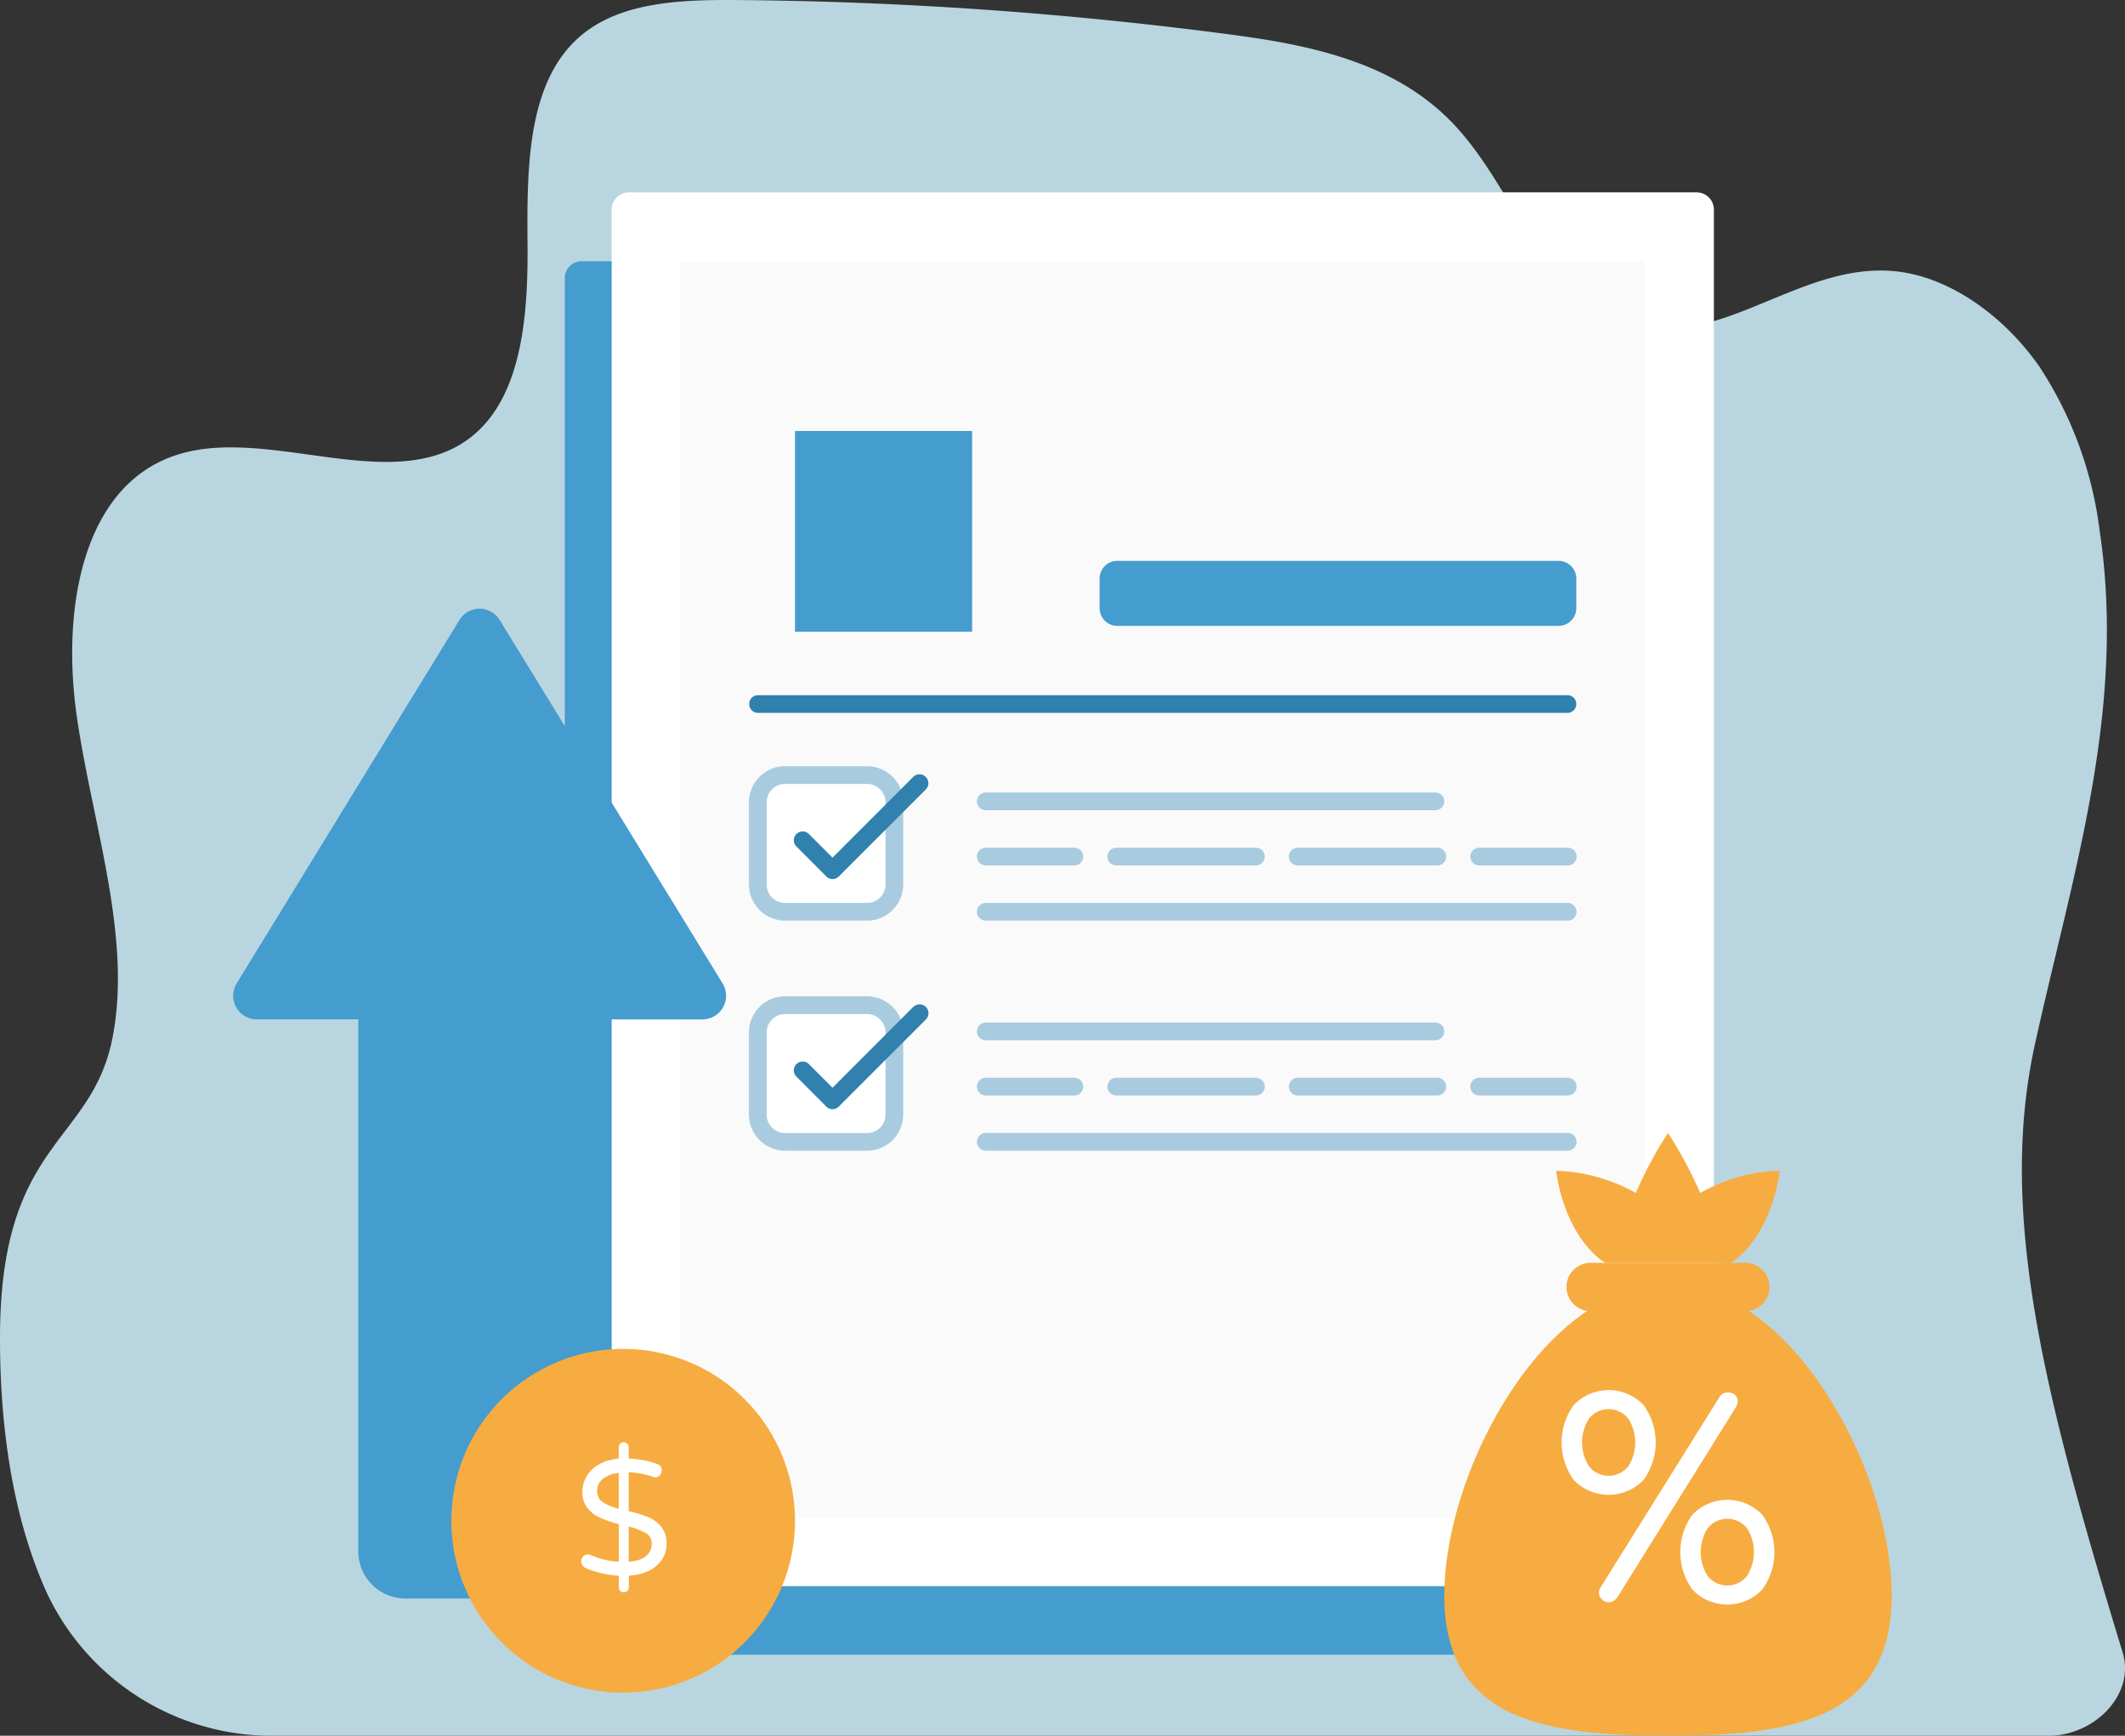
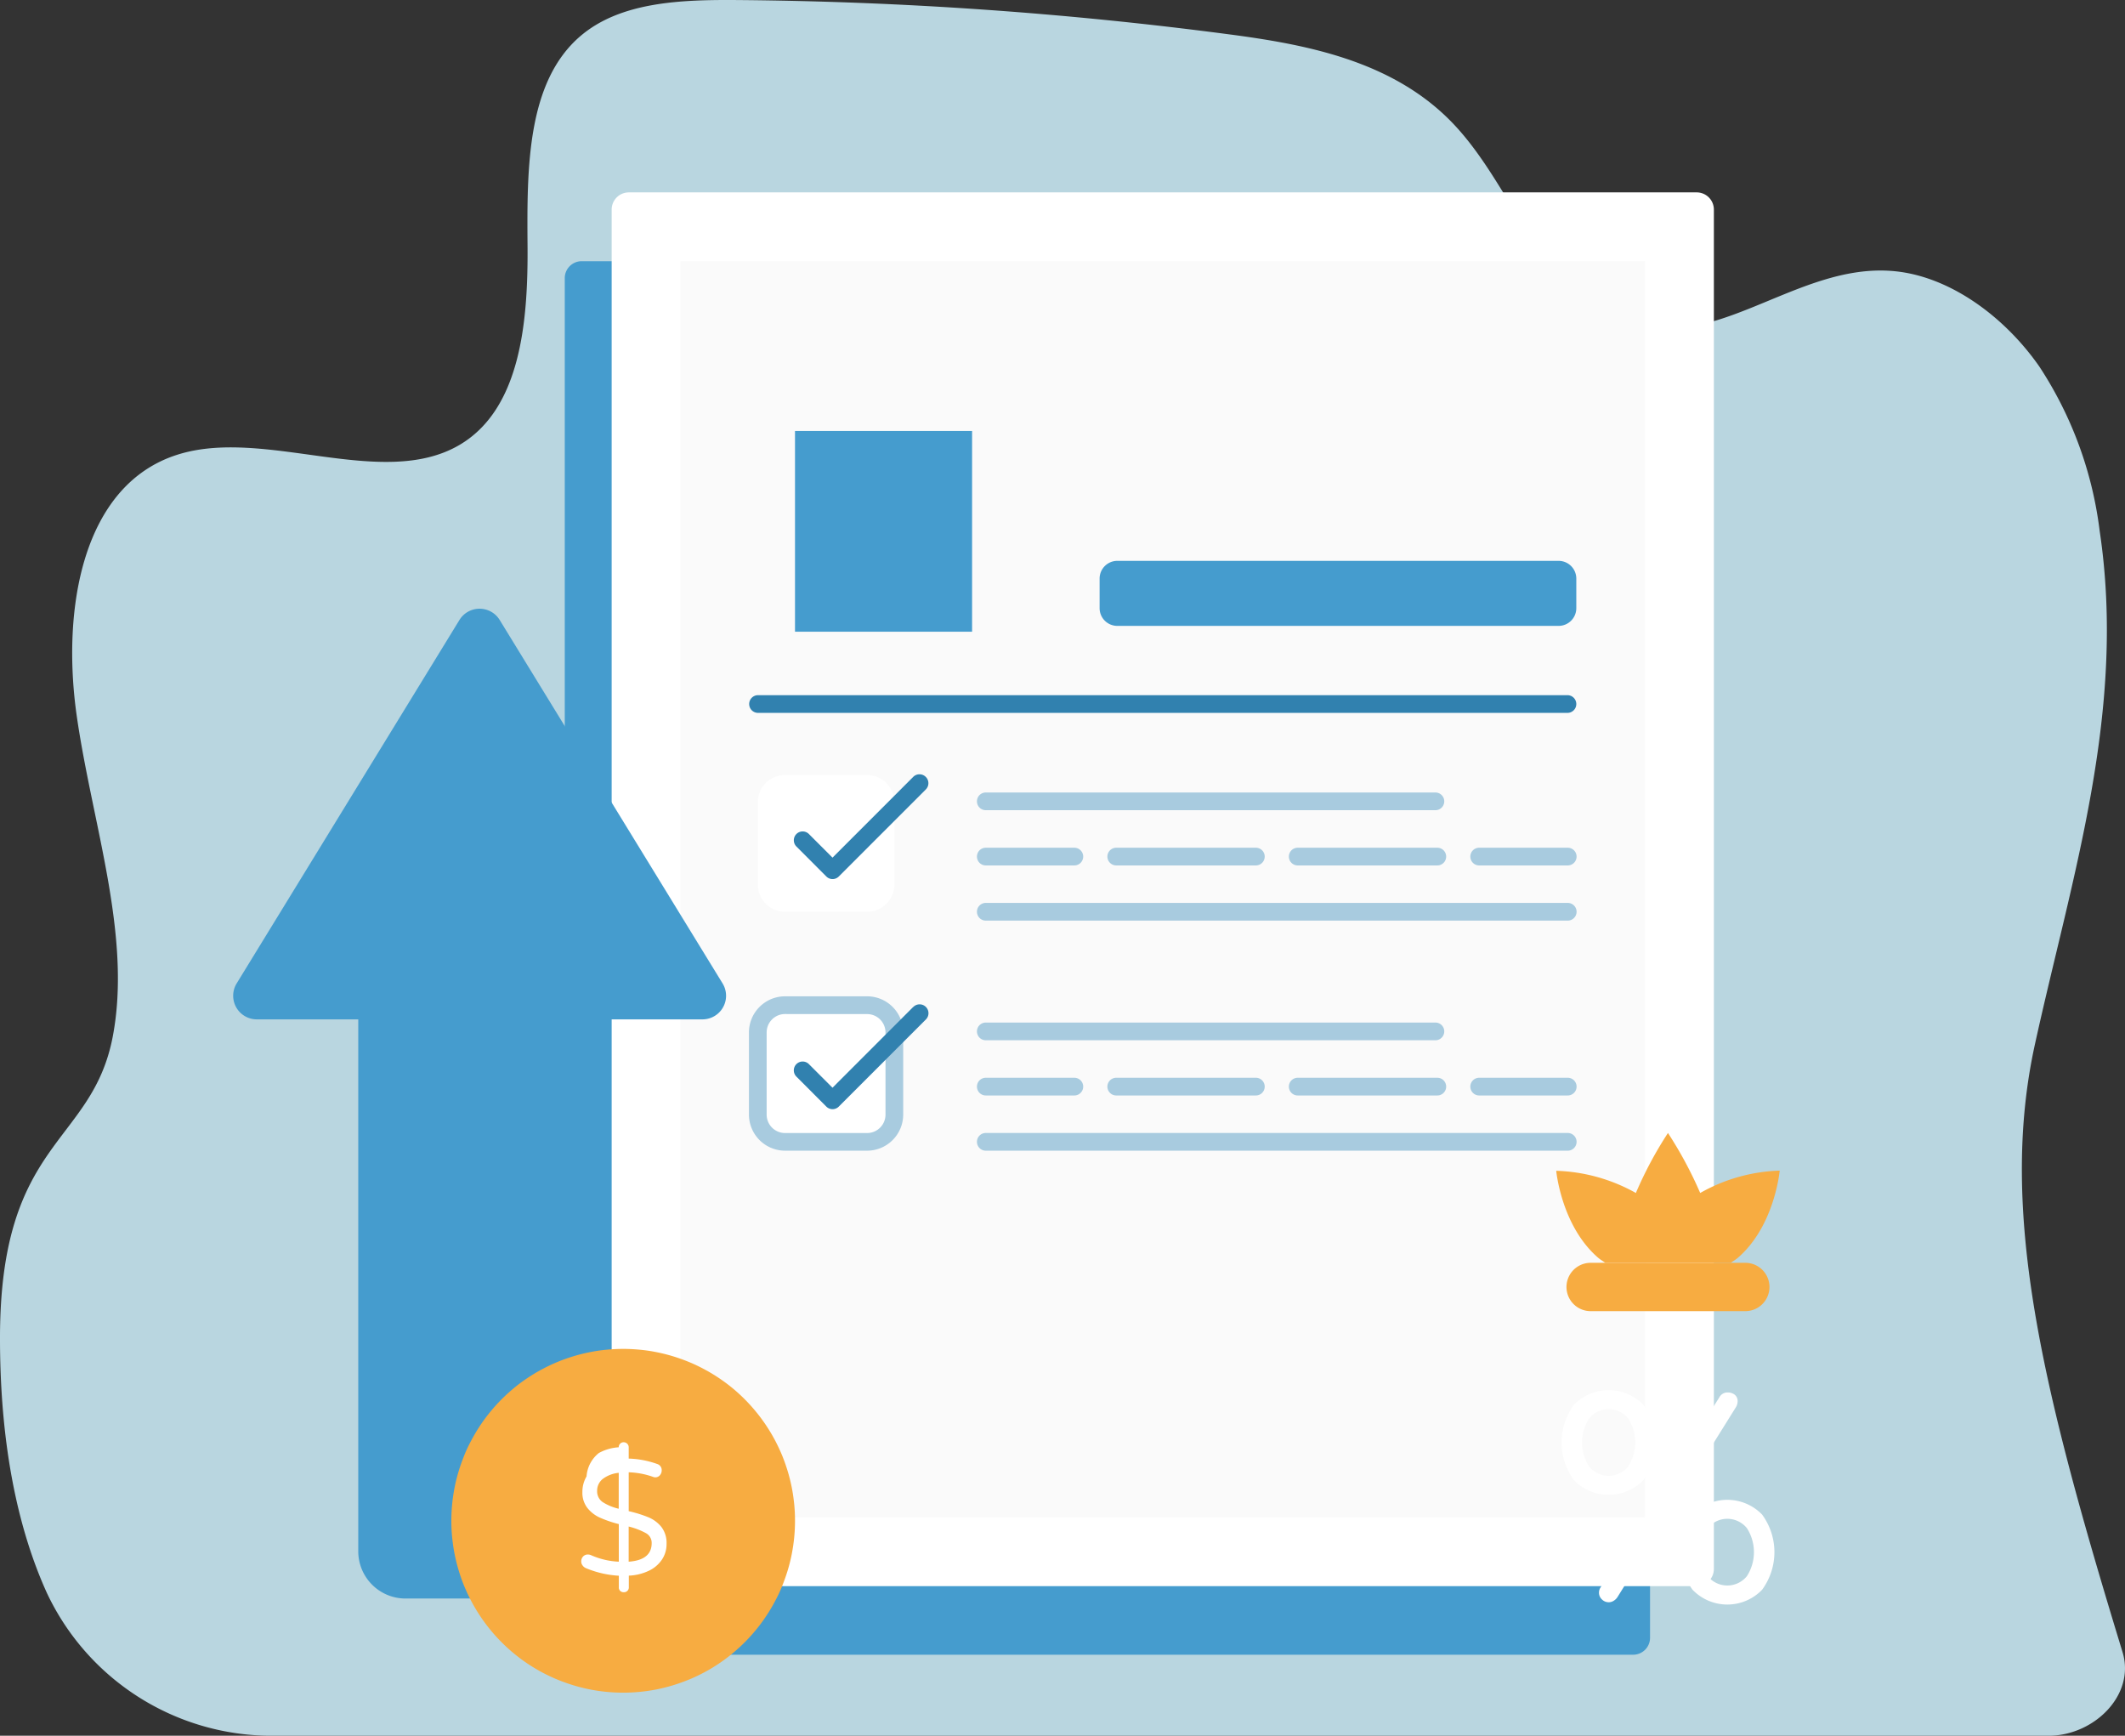
<svg xmlns="http://www.w3.org/2000/svg" width="180" height="147" viewBox="0 0 180 147">
  <rect x="0" y="0" width="180" height="147" fill="#333333" stroke="none" />
  <g id="smsf-set-up" transform="translate(-10071.59 -10912.875)">
    <path id="Path_17437" data-name="Path 17437" d="M194.314,170.806c-6.752-22.078-10.53-37.277-7.425-51.441s7.784-28.25,5.487-43.519a32.566,32.566,0,0,0-5.107-13.906c-2.931-4.206-7.517-7.591-12.2-8.071-8.674-.882-15.822,7.857-24.145,3.83-6.312-3.053-8.426-11.338-13.47-16.5s-12.272-6.538-18.854-7.4a339.79,339.79,0,0,0-41.56-2.9c-4.825-.039-9.961.144-13.363,3.062-4.533,3.887-4.518,11.2-4.467,17.737S58.6,65.582,53.406,68.6c-6.578,3.813-16.495-1.555-23.878.812-8.02,2.564-9.809,13.029-8.5,22.139s4.674,18.584,3.05,27.119c-1.753,9.211-9.554,8.7-9.554,25.545,0,9.382,1.627,16.435,3.982,21.611a21.047,21.047,0,0,0,19.242,12.072H188.055C191.892,177.895,195.431,174.449,194.314,170.806Zm0,0" transform="translate(10057.066 10881.98)" fill="#b9d6e0" />
    <g id="Group_5906" data-name="Group 5906" transform="translate(241.932 79.375)">
      <path id="Path_17341" data-name="Path 17341" d="M150.953,448.141v6.851a1.432,1.432,0,0,1-1.433,1.434H60.457a1.435,1.435,0,0,1-1.434-1.434V339.84a1.435,1.435,0,0,1,1.434-1.434h6.867v108.3a1.434,1.434,0,0,0,1.43,1.434Zm0,0" transform="translate(9818.473 10517.215)" fill="#459cce" />
      <path id="Path_17343" data-name="Path 17343" d="M160.688,331.555V446.68a1.458,1.458,0,0,1-1.458,1.457H68.766a1.432,1.432,0,0,1-1.441-1.426V331.555a1.457,1.457,0,0,1,1.457-1.457H159.23A1.457,1.457,0,0,1,160.688,331.555Zm0,0" transform="translate(9814.145 10519.695)" fill="#fff" />
      <path id="Path_17344" data-name="Path 17344" d="M73.148,335.926h81.715V442.313H73.148Zm0,0" transform="translate(9814.145 10519.695)" fill="#fafafa" />
      <path id="Path_17347" data-name="Path 17347" d="M108.656,365.734v-2.507a1.5,1.5,0,0,1,1.5-1.5h37.379a1.5,1.5,0,0,1,1.5,1.5v2.507a1.5,1.5,0,0,1-1.5,1.5H110.156A1.5,1.5,0,0,1,108.656,365.734Zm0,0" transform="translate(9814.145 10519.273)" fill="#459cce" />
      <path id="Path_17350" data-name="Path 17350" d="M137.1,401.906H99.016a.75.75,0,0,1,0-1.5H137.1a.75.75,0,0,1,0,1.5Zm0,0" transform="translate(9814.145 10519.695)" fill="#a8cbdf" />
      <path id="Path_17351" data-name="Path 17351" d="M148.309,411.258H99.016a.75.75,0,0,1,0-1.5h49.293a.75.75,0,0,1,0,1.5Zm0,0" transform="translate(9814.145 10519.695)" fill="#a8cbdf" />
      <path id="Path_17352" data-name="Path 17352" d="M106.516,406.582h-7.5a.75.75,0,0,1,0-1.5h7.5a.75.75,0,1,1,0,1.5Zm0,0" transform="translate(9814.145 10519.695)" fill="#a8cbdf" />
      <path id="Path_17353" data-name="Path 17353" d="M137.262,406.582H125.438a.75.75,0,1,1,0-1.5h11.824a.75.75,0,1,1,0,1.5Zm-15.371,0H110.066a.75.75,0,0,1,0-1.5h11.825a.75.75,0,1,1,0,1.5Zm0,0" transform="translate(9814.145 10519.695)" fill="#a8cbdf" />
      <path id="Path_17354" data-name="Path 17354" d="M148.309,406.582h-7.5a.75.75,0,0,1,0-1.5h7.5a.75.75,0,0,1,0,1.5Zm0,0" transform="translate(9814.145 10519.695)" fill="#a8cbdf" />
      <path id="Path_17355" data-name="Path 17355" d="M91.27,401.242V408.2a2.309,2.309,0,0,1-2.309,2.313H82.012A2.309,2.309,0,0,1,79.7,408.2v-6.953a2.305,2.305,0,0,1,2.309-2.308h6.949A2.305,2.305,0,0,1,91.27,401.242Zm0,0" transform="translate(9814.145 10519.695)" fill="#fff" />
      <path id="Path_17356" data-name="Path 17356" d="M88.961,411.258H82.012a3.064,3.064,0,0,1-3.059-3.063v-6.953a3.061,3.061,0,0,1,3.059-3.058h6.949a3.061,3.061,0,0,1,3.059,3.058V408.2A3.064,3.064,0,0,1,88.961,411.258Zm-6.949-11.574a1.56,1.56,0,0,0-1.559,1.558V408.2a1.561,1.561,0,0,0,1.559,1.563h6.949A1.559,1.559,0,0,0,90.52,408.2v-6.953a1.558,1.558,0,0,0-1.559-1.558Zm0,0" transform="translate(9814.145 10519.695)" fill="#a8cbdf" />
      <path id="Path_17357" data-name="Path 17357" d="M137.1,382.422H99.016a.75.75,0,0,1,0-1.5H137.1a.75.75,0,0,1,0,1.5Zm0,0" transform="translate(9814.145 10519.695)" fill="#a8cbdf" />
      <path id="Path_17358" data-name="Path 17358" d="M148.309,391.773H99.016a.75.75,0,0,1,0-1.5h49.293a.75.75,0,1,1,0,1.5Zm0,0" transform="translate(9814.145 10519.695)" fill="#a8cbdf" />
      <path id="Path_17359" data-name="Path 17359" d="M106.516,387.1h-7.5a.75.75,0,0,1,0-1.5h7.5a.75.75,0,1,1,0,1.5Zm0,0" transform="translate(9814.145 10519.695)" fill="#a8cbdf" />
      <path id="Path_17360" data-name="Path 17360" d="M137.262,387.1H125.438a.75.75,0,0,1,0-1.5h11.824a.75.75,0,1,1,0,1.5Zm-15.371,0H110.066a.75.75,0,1,1,0-1.5h11.825a.75.75,0,1,1,0,1.5Zm0,0" transform="translate(9814.145 10519.695)" fill="#a8cbdf" />
      <path id="Path_17361" data-name="Path 17361" d="M148.309,387.1h-7.5a.75.75,0,0,1,0-1.5h7.5a.75.75,0,0,1,0,1.5Zm0,0" transform="translate(9814.145 10519.695)" fill="#a8cbdf" />
      <path id="Path_17362" data-name="Path 17362" d="M91.27,381.758v6.953a2.309,2.309,0,0,1-2.309,2.312H82.012a2.309,2.309,0,0,1-2.309-2.312v-6.953a2.309,2.309,0,0,1,2.309-2.313h6.949A2.309,2.309,0,0,1,91.27,381.758Zm0,0" transform="translate(9814.145 10519.695)" fill="#fff" />
-       <path id="Path_17363" data-name="Path 17363" d="M88.961,391.773H82.012a3.064,3.064,0,0,1-3.059-3.062v-6.953a3.064,3.064,0,0,1,3.059-3.063h6.949a3.064,3.064,0,0,1,3.059,3.063v6.953A3.064,3.064,0,0,1,88.961,391.773ZM82.012,380.2a1.56,1.56,0,0,0-1.559,1.559v6.953a1.564,1.564,0,0,0,1.559,1.562h6.949a1.561,1.561,0,0,0,1.559-1.562v-6.953a1.558,1.558,0,0,0-1.559-1.559Zm0,0" transform="translate(9814.145 10519.695)" fill="#a8cbdf" />
      <g id="Group_5902" data-name="Group 5902">
        <path id="Path_17378" data-name="Path 17378" d="M79.723,374.18h68.562a.75.75,0,1,0,0-1.5H79.723a.75.75,0,0,0,0,1.5Zm0,0" transform="translate(9814.145 10519.695)" fill="#3181af" />
        <path id="Path_17380" data-name="Path 17380" d="M92.867,399.086l-6.836,6.84-2-2a.748.748,0,1,0-1.058,1.058l2.531,2.536a.747.747,0,0,0,1.063,0l7.367-7.368a.751.751,0,1,0-1.062-1.062Zm0,0" transform="translate(9814.145 10519.695)" fill="#3181af" />
        <path id="Path_17381" data-name="Path 17381" d="M93.93,379.6a.752.752,0,0,0-1.062,0l-6.836,6.839-2-2a.748.748,0,1,0-1.058,1.058l2.531,2.535a.744.744,0,0,0,1.063,0l7.367-7.367A.751.751,0,0,0,93.93,379.6Zm0,0" transform="translate(9814.145 10519.695)" fill="#3181af" />
      </g>
      <g id="Group_5905" data-name="Group 5905" transform="translate(-62.602 134.186)">
        <g id="Group_5903" data-name="Group 5903" transform="translate(34 -125.682)">
-           <path id="Path_17367" data-name="Path 17367" d="M190.375,415.242h-9.941c-8.051,3.875-13.981,16.344-13.981,25.172,0,10.578,8.488,11.887,18.949,11.887s18.953-1.309,18.953-11.887C204.355,431.586,198.426,419.117,190.375,415.242Zm0,0" transform="translate(9814.145 10519.695)" fill="#f7ac41" />
          <path id="Path_17369" data-name="Path 17369" d="M178.852,412.25h13.1a2.047,2.047,0,0,1,0,4.094h-13.1a2.047,2.047,0,0,1,0-4.094Zm0,0" transform="translate(9814.145 10519.695)" fill="#f7ac41" />
          <path id="Path_17370" data-name="Path 17370" d="M180.094,412.25h10.625c.2-.141.414-.262.6-.422,3.129-2.7,3.547-7.387,3.547-7.387a14.561,14.561,0,0,0-6.734,1.895,33.991,33.991,0,0,0-2.731-5.082,32.925,32.925,0,0,0-2.718,5.082,14.679,14.679,0,0,0-6.746-1.879s.429,4.676,3.558,7.371C179.684,411.988,179.9,412.109,180.094,412.25Zm0,0" transform="translate(9814.145 10519.695)" fill="#f7ac41" />
        </g>
        <path id="Path_17382" data-name="Path 17382" d="M177.43,430.648a5.4,5.4,0,0,1,0-6.367,4.1,4.1,0,0,1,5.894,0,5.4,5.4,0,0,1,0,6.367,4.1,4.1,0,0,1-5.894,0Zm4.605-1.152a3.769,3.769,0,0,0,0-4.062,2.13,2.13,0,0,0-3.316,0,3.769,3.769,0,0,0,0,4.062,2.13,2.13,0,0,0,3.316,0Zm-2.226,11.262a.763.763,0,0,1-.25-.582.792.792,0,0,1,.125-.422l10.078-16.129a.781.781,0,0,1,.7-.395.926.926,0,0,1,.606.2.682.682,0,0,1,.234.547,1.014,1.014,0,0,1-.172.543l-10,16.031a1.01,1.01,0,0,1-.324.32.771.771,0,0,1-.418.125A.8.8,0,0,1,179.809,440.758Zm7.675-.82a5.4,5.4,0,0,1,0-6.368,4.1,4.1,0,0,1,5.891,0,5.381,5.381,0,0,1,0,6.368,4.089,4.089,0,0,1-5.891,0Zm4.606-1.153a3.769,3.769,0,0,0,0-4.062,2.134,2.134,0,0,0-3.32,0,3.769,3.769,0,0,0,0,4.062,2.134,2.134,0,0,0,3.32,0Zm0,0" transform="translate(9848.145 10394.014)" fill="#fff" />
      </g>
      <rect id="Rectangle_299" data-name="Rectangle 299" width="15" height="17" transform="translate(9897 10870)" fill="#459cce" />
      <path id="Union_9" data-name="Union 9" d="M16.72,90.856a4,4,0,0,1-4-4V41.807h-8.6a2,2,0,0,1-1.7-3.046L21.29,7.982a2,2,0,0,1,3.41,0l18.88,30.779a2,2,0,0,1-1.7,3.046h-8.6V86.856a4,4,0,0,1-4,4Z" transform="translate(9847.285 10878.025)" fill="#459cce" />
      <g id="Group_5904" data-name="Group 5904" transform="translate(32.859 641.795)">
        <path id="Path_17432" data-name="Path 17432" d="M60.409,269.72q.272.664.48,1.348c.139.456.254.915.348,1.386s.16.937.209,1.414.07.95.07,1.427-.024.951-.07,1.424-.118.947-.209,1.414-.209.93-.348,1.386-.3.9-.48,1.347-.386.871-.613,1.292a14.252,14.252,0,0,1-.735,1.225,13.754,13.754,0,0,1-.849,1.145c-.3.369-.623.724-.957,1.058s-.693.658-1.058.961-.752.586-1.149.853-.8.509-1.226.735-.849.428-1.292.609-.888.341-1.344.48-.919.254-1.386.349a14.627,14.627,0,0,1-5.678,0c-.467-.094-.93-.209-1.386-.349s-.905-.3-1.344-.48-.87-.386-1.292-.609-.829-.471-1.226-.735-.78-.55-1.149-.853-.721-.623-1.058-.961-.655-.689-.957-1.058a13.715,13.715,0,0,1-.849-1.145,14.257,14.257,0,0,1-.735-1.225c-.226-.422-.428-.853-.613-1.292s-.341-.888-.48-1.347-.254-.916-.348-1.386-.16-.937-.209-1.414-.07-.947-.07-1.424.024-.954.07-1.427.118-.947.209-1.414.209-.93.348-1.386.3-.9.48-1.348.386-.87.613-1.291.47-.828.735-1.225.547-.776.849-1.145.623-.724.957-1.058.693-.659,1.058-.962.752-.585,1.149-.849a14.04,14.04,0,0,1,1.226-.734c.421-.226.849-.428,1.292-.612s.888-.341,1.344-.48.919-.255,1.386-.348a13.391,13.391,0,0,1,1.413-.209c.474-.045.95-.07,1.427-.07s.95.025,1.424.07a13.392,13.392,0,0,1,1.414.209c.466.094.93.209,1.386.348s.905.3,1.344.48.87.386,1.292.612a14.041,14.041,0,0,1,1.226.734q.6.4,1.149.849c.366.3.721.624,1.058.962s.654.689.957,1.058.585.749.849,1.145.512.807.735,1.225S60.224,269.281,60.409,269.72Zm0,0" transform="translate(9802.625 10045.208)" fill="#f7ac41" />
-         <path id="Path_17436" data-name="Path 17436" d="M50.425,275.955a10.641,10.641,0,0,0-1.654-.512V272.15a6.876,6.876,0,0,1,2.019.373.619.619,0,0,0,.223.055.5.5,0,0,0,.4-.177.616.616,0,0,0,.153-.4.541.541,0,0,0-.386-.554,7.739,7.739,0,0,0-2.409-.456v-.954a.423.423,0,0,0-.428-.429.386.386,0,0,0-.3.126.415.415,0,0,0-.118.3V271a4.014,4.014,0,0,0-1.682.484A2.784,2.784,0,0,0,45.2,272.5a2.572,2.572,0,0,0-.352,1.326,2.083,2.083,0,0,0,.428,1.35,2.81,2.81,0,0,0,1.072.822,9.935,9.935,0,0,0,1.584.54v3.185a6.522,6.522,0,0,1-2.354-.553.618.618,0,0,0-.261-.056.536.536,0,0,0-.411.171.6.6,0,0,0-.157.411.561.561,0,0,0,.111.338.652.652,0,0,0,.275.23,8.434,8.434,0,0,0,2.8.647v.986a.388.388,0,0,0,.118.3.416.416,0,0,0,.3.111.411.411,0,0,0,.31-.118.394.394,0,0,0,.118-.3v-.986a4.323,4.323,0,0,0,1.682-.407,2.744,2.744,0,0,0,1.121-.947,2.343,2.343,0,0,0,.393-1.331,2.223,2.223,0,0,0-.442-1.445A2.789,2.789,0,0,0,50.425,275.955Zm-2.5-.717a4.285,4.285,0,0,1-1.365-.568,1.1,1.1,0,0,1-.463-.944,1.257,1.257,0,0,1,.5-1.03,2.693,2.693,0,0,1,1.33-.5Zm.843,4.484v-2.977a5.927,5.927,0,0,1,1.462.561.933.933,0,0,1,.487.836C50.72,279.1,50.073,279.629,48.771,279.723Zm0,0" transform="translate(9801.283 10044.244)" fill="#fff" />
+         <path id="Path_17436" data-name="Path 17436" d="M50.425,275.955a10.641,10.641,0,0,0-1.654-.512V272.15a6.876,6.876,0,0,1,2.019.373.619.619,0,0,0,.223.055.5.5,0,0,0,.4-.177.616.616,0,0,0,.153-.4.541.541,0,0,0-.386-.554,7.739,7.739,0,0,0-2.409-.456v-.954a.423.423,0,0,0-.428-.429.386.386,0,0,0-.3.126.415.415,0,0,0-.118.3a4.014,4.014,0,0,0-1.682.484A2.784,2.784,0,0,0,45.2,272.5a2.572,2.572,0,0,0-.352,1.326,2.083,2.083,0,0,0,.428,1.35,2.81,2.81,0,0,0,1.072.822,9.935,9.935,0,0,0,1.584.54v3.185a6.522,6.522,0,0,1-2.354-.553.618.618,0,0,0-.261-.056.536.536,0,0,0-.411.171.6.6,0,0,0-.157.411.561.561,0,0,0,.111.338.652.652,0,0,0,.275.23,8.434,8.434,0,0,0,2.8.647v.986a.388.388,0,0,0,.118.3.416.416,0,0,0,.3.111.411.411,0,0,0,.31-.118.394.394,0,0,0,.118-.3v-.986a4.323,4.323,0,0,0,1.682-.407,2.744,2.744,0,0,0,1.121-.947,2.343,2.343,0,0,0,.393-1.331,2.223,2.223,0,0,0-.442-1.445A2.789,2.789,0,0,0,50.425,275.955Zm-2.5-.717a4.285,4.285,0,0,1-1.365-.568,1.1,1.1,0,0,1-.463-.944,1.257,1.257,0,0,1,.5-1.03,2.693,2.693,0,0,1,1.33-.5Zm.843,4.484v-2.977a5.927,5.927,0,0,1,1.462.561.933.933,0,0,1,.487.836C50.72,279.1,50.073,279.629,48.771,279.723Zm0,0" transform="translate(9801.283 10044.244)" fill="#fff" />
      </g>
    </g>
  </g>
</svg>